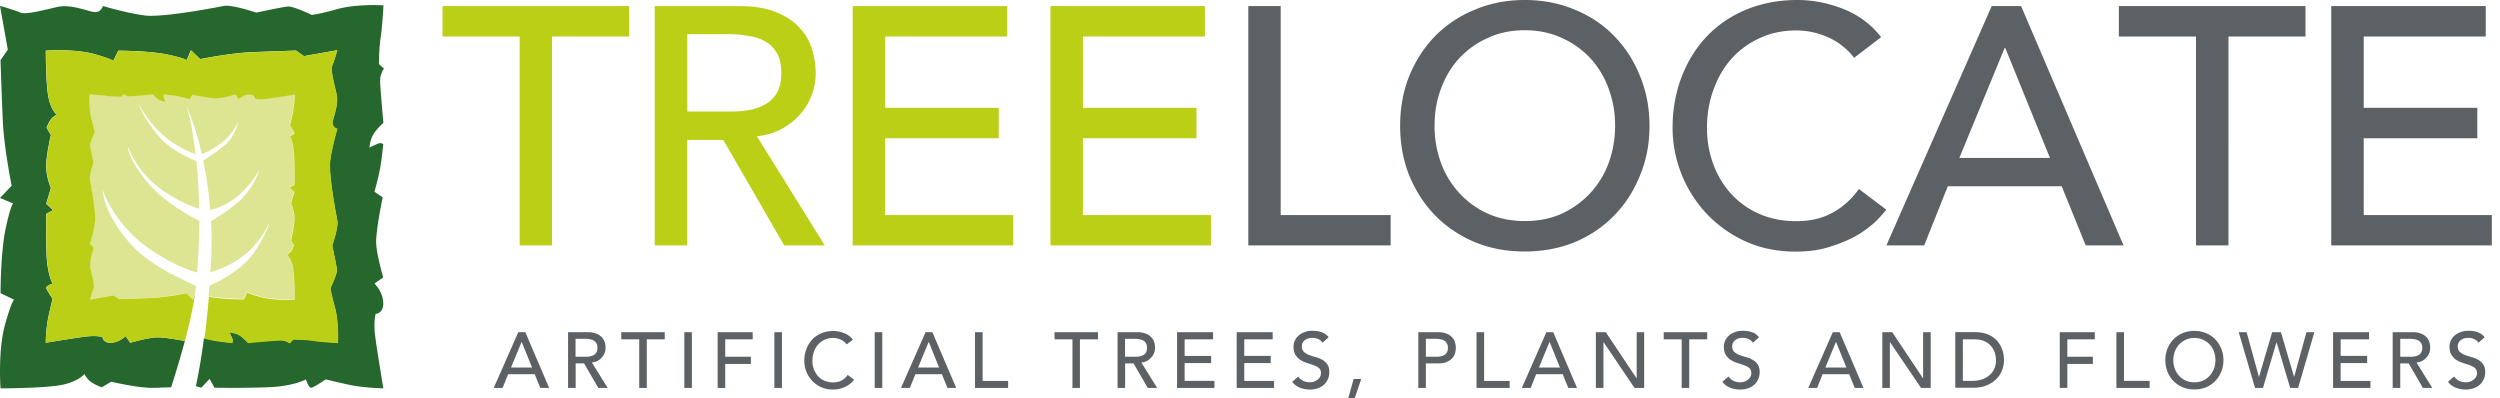
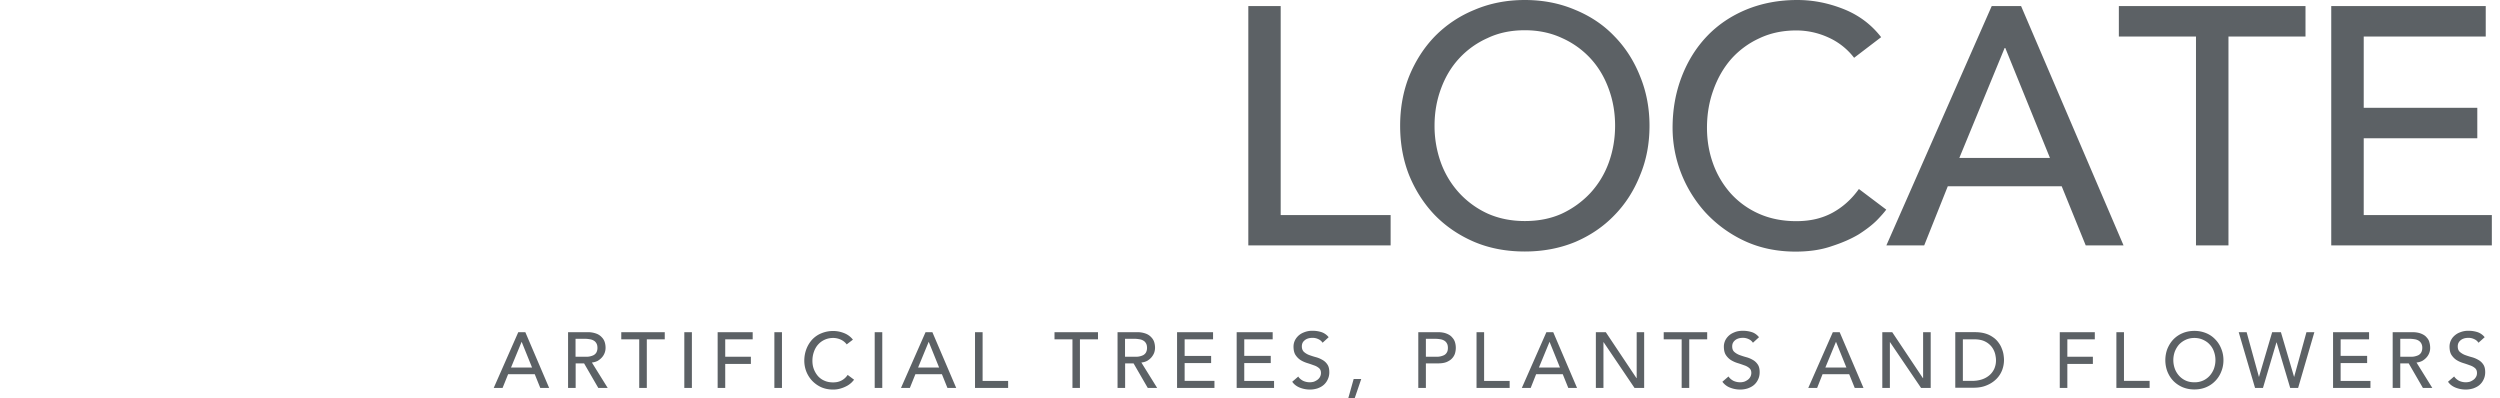
<svg xmlns="http://www.w3.org/2000/svg" width="251" height="40" fill="none">
  <path fill="#5C6165" fill-rule="evenodd" d="m130.319 37.78.013.018.008.012-.6.518c.182.268.44.46.762.59.321.128.665.193 1.019.193.268 0 .525-.043.761-.118.236-.086.44-.193.612-.344a1.59 1.59 0 0 0 .407-.547 1.61 1.61 0 0 0 .161-.73c0-.342-.064-.6-.204-.793a1.403 1.403 0 0 0-.515-.461 2.601 2.601 0 0 0-.665-.268 8.093 8.093 0 0 1-.665-.215 1.69 1.69 0 0 1-.504-.31c-.129-.13-.204-.312-.204-.548a.89.89 0 0 1 .043-.279.662.662 0 0 1 .183-.279.932.932 0 0 1 .332-.214c.14-.054.311-.086.526-.086.214 0 .418.053.59.14a.943.943 0 0 1 .407.353l.612-.557a1.558 1.558 0 0 0-.74-.515 2.958 2.958 0 0 0-.88-.13 2.17 2.17 0 0 0-.869.162c-.247.096-.44.225-.59.375-.15.15-.268.322-.343.504a1.437 1.437 0 0 0-.107.526c0 .365.064.654.204.869.139.204.3.375.504.504.203.129.429.225.665.3.246.075.461.15.665.226.204.064.375.16.515.279.139.118.203.279.203.493 0 .16-.042.29-.107.408a.865.865 0 0 1-.268.29c-.107.074-.225.139-.354.182a1.593 1.593 0 0 1-.386.053 1.61 1.61 0 0 1-.665-.14 1.357 1.357 0 0 1-.505-.43l.022-.02-.043-.01Zm-45.32-3.218a1.532 1.532 0 0 0-.601-.471 1.855 1.855 0 0 0-.75-.161c-.312 0-.602.064-.859.182a1.96 1.96 0 0 0-.654.483c-.183.203-.322.45-.419.73-.096.278-.15.568-.15.89 0 .3.043.579.14.836.096.258.236.494.407.697.183.204.397.365.654.472.258.118.548.172.88.172.333 0 .6-.064.847-.193s.451-.322.612-.558l.644.483c-.043.053-.118.14-.226.257a2.369 2.369 0 0 1-.418.322 3.197 3.197 0 0 1-.633.279 2.559 2.559 0 0 1-.847.129c-.44 0-.848-.086-1.202-.247a2.985 2.985 0 0 1-.912-.665 2.94 2.94 0 0 1-.568-.923 3.029 3.029 0 0 1-.193-1.05c0-.43.075-.827.214-1.191.14-.365.344-.687.59-.955.258-.268.569-.483.923-.622a3.02 3.02 0 0 1 1.19-.226c.365 0 .73.075 1.084.215.354.14.654.365.88.654l-.633.483v-.022Zm-32.62-.234 1.04 2.574h-2.113l1.062-2.574h.01Zm.364-.977H52.035l-2.467 5.6h.89l.558-1.384h2.671l.558 1.384h.89l-2.392-5.6Zm6.04 2.468h-.998v-1.803h.998c.139 0 .29.022.429.043.15.022.278.065.386.13.118.063.214.16.279.278.075.118.107.279.107.461a.976.976 0 0 1-.107.462.743.743 0 0 1-.28.268 1.63 1.63 0 0 1-.385.128c-.14.033-.28.033-.43.033Zm.214-2.468h-1.963v5.6h.762v-2.467h.847l1.427 2.467h.944l-1.588-2.553c.204-.022.397-.075.569-.161.171-.097.31-.215.429-.343a1.43 1.43 0 0 0 .375-.976 1.9 1.9 0 0 0-.075-.537 1.193 1.193 0 0 0-.29-.504 1.38 1.38 0 0 0-.547-.375 2.373 2.373 0 0 0-.89-.15Zm5.181.72h-1.802v-.72h4.366v.72H64.94v4.88h-.762v-4.88Zm4.527-.72h.761v5.6h-.761v-5.6Zm3.347 0h3.518v.72h-2.757v1.748h2.575v.718h-2.575v2.414h-.761v-5.6Zm5.695 0h.762v5.6h-.762v-5.6Zm10.073 0h.761v5.6h-.761v-5.6Zm6.468 3.551-1.04-2.574h-.011l-1.062 2.574h2.113Zm-1.362-3.55h.686l2.392 5.599h-.88l-.557-1.384h-2.66l-.558 1.384h-.89l2.467-5.6Zm5.728 0h-.762v5.599h3.325v-.708h-2.563V33.35Zm9.021.718h-1.802v-.718h4.366v.718h-1.813v4.88h-.751v-4.88Zm6.275 1.749h-.997v-1.803h.997c.15 0 .3.022.44.043.15.022.279.065.386.13.118.063.215.16.279.278.075.118.107.279.107.461a.98.98 0 0 1-.107.462.742.742 0 0 1-.279.268 1.628 1.628 0 0 1-.386.128c-.15.033-.29.033-.44.033Zm.215-2.468h-1.963v5.6h.761v-2.467h.848l1.426 2.467h.944l-1.587-2.553c.214-.022.397-.075.568-.161.172-.097.311-.215.429-.343.118-.14.215-.29.279-.45.065-.172.097-.355.097-.526 0-.172-.022-.354-.075-.537a1.203 1.203 0 0 0-.29-.504 1.377 1.377 0 0 0-.547-.375 2.371 2.371 0 0 0-.89-.15Zm4.012 0h3.614v.72h-2.853v1.662h2.66v.719h-2.66v1.79h2.993v.709h-3.754v-5.6Zm9.6 0h-3.615v5.6h3.754v-.708h-2.992v-1.791h2.66v-.72h-2.66V34.07h2.853v-.718Zm7.584 6.65h.643l.665-1.952h-.761L135.361 40Zm7.798-4.182h.998c.15 0 .289 0 .439-.033.151-.032.279-.075.387-.128a.668.668 0 0 0 .278-.269c.076-.117.108-.278.108-.46 0-.183-.032-.344-.108-.462a.694.694 0 0 0-.278-.279 1.03 1.03 0 0 0-.387-.129 2.903 2.903 0 0 0-.439-.042h-.998v1.802Zm-.762-2.468h1.974c.354 0 .655.054.88.15.236.097.418.215.547.376.139.15.236.311.289.504.054.183.076.365.076.537 0 .171-.022.354-.076.547-.053.182-.15.354-.289.504-.129.15-.311.268-.547.375-.236.097-.526.14-.88.14h-1.212v2.467h-.762v-5.6Zm6.608 0h-.761v5.6h3.325v-.708h-2.564V33.35Zm7.616 3.551-1.04-2.574h-.011l-1.062 2.574h2.113Zm-1.362-3.55h.686l2.392 5.599h-.879l-.558-1.384h-2.671l-.547 1.384h-.89l2.467-5.6Zm5.964 0h-.998v5.599h.762v-4.602h.011l3.11 4.602h.966v-5.6h-.751v4.613h-.021l-3.079-4.612Zm7.616.718h-1.802v-.718h4.366v.718H169.6v4.88h-.761v-4.88Zm4.7 3.729-.013-.018.022.01-.009.008Zm0 0c.137.194.305.339.513.443.215.096.44.14.665.14.129 0 .258-.022.386-.054.129-.043.247-.108.354-.183a.855.855 0 0 0 .376-.697c0-.215-.065-.375-.204-.493a1.484 1.484 0 0 0-.515-.28 11.89 11.89 0 0 0-.665-.225 2.873 2.873 0 0 1-.665-.3 1.73 1.73 0 0 1-.504-.504c-.14-.215-.204-.504-.204-.869 0-.16.032-.333.107-.526.075-.182.193-.354.343-.504.151-.15.344-.279.59-.375.236-.107.537-.161.869-.161.311 0 .601.043.88.129.279.085.526.257.74.514l-.611.558a.951.951 0 0 0-.408-.354 1.327 1.327 0 0 0-.59-.14c-.214 0-.386.033-.526.087a.941.941 0 0 0-.332.214.77.77 0 0 0-.182.28.861.861 0 0 0-.043.278c0 .236.064.418.203.547.14.129.301.225.505.311.203.075.429.15.665.215.246.064.461.15.665.268.204.107.375.257.515.461.139.193.203.45.203.794 0 .268-.053.515-.16.73a1.593 1.593 0 0 1-.408.546c-.172.15-.386.258-.622.344a2.519 2.519 0 0 1-.762.118c-.354 0-.697-.065-1.019-.193a1.7 1.7 0 0 1-.772-.59l.613-.53Zm11.841-.897-1.041-2.574h-.011l-1.062 2.574h2.114Zm-1.363-3.55h.687l2.392 5.599h-.88l-.558-1.384h-2.671l-.547 1.384h-.89l2.467-5.6Zm5.964 0h-.997v5.599h.761v-4.602h.011l3.121 4.602h.966v-5.6h-.762v4.613h-.021l-3.079-4.612Zm7.091 4.889h.944c.321 0 .622-.043.911-.129.29-.086.547-.225.762-.397.215-.171.386-.386.515-.643a2.08 2.08 0 0 0 .193-.923c0-.182-.032-.386-.086-.622a2.04 2.04 0 0 0-.332-.687 1.907 1.907 0 0 0-.665-.547c-.29-.15-.655-.225-1.105-.225h-1.137v4.173Zm-.762-4.892h1.952c.397 0 .74.043 1.041.13.3.085.558.214.772.364a2.1 2.1 0 0 1 .547.515c.15.193.268.397.343.6.086.204.151.408.183.612.032.204.053.397.053.568 0 .354-.064.708-.193 1.04a2.565 2.565 0 0 1-.59.891 2.933 2.933 0 0 1-.965.622c-.375.161-.815.236-1.319.236h-1.824V33.35Zm14.009.003h-3.518v5.599h.761v-2.414h2.564v-.718h-2.564V34.07h2.757v-.718Zm2.167 0h.762v4.89h2.574v.709h-3.336v-5.6Zm8.699 4.859a2.06 2.06 0 0 1-.869.171c-.321 0-.611-.053-.869-.171a2.015 2.015 0 0 1-.665-.483 2.173 2.173 0 0 1-.429-.708 2.545 2.545 0 0 1 0-1.727c.108-.268.247-.504.429-.708a2.15 2.15 0 0 1 .665-.472c.258-.118.548-.182.869-.182.322 0 .612.064.869.182.258.118.483.268.665.472.183.193.333.429.429.708.097.268.151.547.151.858 0 .311-.054.59-.151.869a2.34 2.34 0 0 1-.429.708 1.994 1.994 0 0 1-.665.483Zm-2.049.665c.365.15.751.225 1.18.225.429 0 .826-.075 1.18-.225.354-.15.655-.354.912-.623a2.74 2.74 0 0 0 .601-.933c.15-.354.225-.75.225-1.158 0-.408-.075-.805-.225-1.159a2.739 2.739 0 0 0-.601-.933 2.604 2.604 0 0 0-.912-.622 3.04 3.04 0 0 0-1.18-.226c-.429 0-.826.076-1.18.226a2.74 2.74 0 0 0-.922.622c-.258.268-.451.58-.601.933-.139.354-.214.751-.214 1.159 0 .407.075.804.214 1.158.15.365.343.665.601.933.257.258.568.472.922.623Zm5.632-5.524h.794l1.233 4.483h.011l1.32-4.483h.879l1.32 4.483h.01l1.234-4.483h.794l-1.631 5.599h-.794l-1.362-4.57h-.021l-1.352 4.57h-.794l-1.641-5.6Zm13.087 0h-3.615v5.599h3.754v-.708h-2.993v-1.791h2.661v-.72h-2.661V34.07h2.854v-.718Zm3.132 2.467h.998c.15 0 .289 0 .439-.033.15-.032.279-.075.386-.128a.742.742 0 0 0 .279-.269.969.969 0 0 0 .108-.46.865.865 0 0 0-.108-.462.772.772 0 0 0-.279-.279 1.026 1.026 0 0 0-.386-.129 2.903 2.903 0 0 0-.439-.042h-.998v1.802Zm-.762-2.468h1.974c.354 0 .654.054.89.15.236.097.419.215.547.376.14.15.236.311.279.504.054.183.075.365.075.537a1.419 1.419 0 0 1-.375.976 1.718 1.718 0 0 1-.429.343c-.172.086-.354.14-.569.16l1.588 2.554h-.944l-1.427-2.467h-.847v2.467h-.762v-5.6Zm6.17 4.448-.013-.018.022.01-.009.008Zm0 0-.613.529c.182.268.44.46.761.59.322.128.665.193 1.019.193.269 0 .526-.043.762-.118.236-.086.45-.193.622-.344.172-.15.311-.332.408-.547.107-.214.161-.46.161-.73 0-.342-.065-.6-.204-.793a1.41 1.41 0 0 0-.515-.461 2.616 2.616 0 0 0-.665-.268 8.093 8.093 0 0 1-.665-.215 1.813 1.813 0 0 1-.504-.31c-.14-.13-.204-.312-.204-.548a.89.89 0 0 1 .043-.279.783.783 0 0 1 .182-.279.937.937 0 0 1 .333-.214c.139-.054.311-.086.525-.086.215 0 .419.053.59.14a.946.946 0 0 1 .408.353l.622-.557a1.558 1.558 0 0 0-.74-.515 2.958 2.958 0 0 0-.88-.13 2.17 2.17 0 0 0-.869.162 1.707 1.707 0 0 0-.59.375c-.16.15-.268.322-.343.504a1.437 1.437 0 0 0-.107.526c0 .365.064.654.204.869.139.204.3.375.504.504.204.129.429.225.665.3.247.075.461.15.665.226.204.064.375.16.515.279.139.118.204.279.204.493 0 .16-.032.29-.108.408a.855.855 0 0 1-.268.29c-.107.074-.225.139-.354.182a1.586 1.586 0 0 1-.386.053c-.225 0-.45-.043-.665-.14a1.355 1.355 0 0 1-.513-.442ZM156.825 21.443c-1.105.504-2.349.75-3.733.75s-2.628-.257-3.733-.75a8.956 8.956 0 0 1-2.853-2.07 9.128 9.128 0 0 1-1.835-3.026 10.838 10.838 0 0 1-.643-3.732c0-1.309.214-2.543.643-3.701.43-1.18 1.041-2.2 1.835-3.057a8.67 8.67 0 0 1 2.853-2.038c1.105-.526 2.349-.783 3.733-.783s2.628.268 3.733.783a8.722 8.722 0 0 1 2.853 2.038c.794.858 1.405 1.877 1.834 3.057.43 1.158.644 2.392.644 3.7 0 1.31-.214 2.554-.644 3.733a9.003 9.003 0 0 1-1.834 3.025 9.251 9.251 0 0 1-2.853 2.07Zm-8.785 2.853c1.534.644 3.218.955 5.052.955 1.823 0 3.518-.322 5.052-.955 1.534-.654 2.854-1.555 3.937-2.682 1.105-1.126 1.963-2.467 2.574-4 .644-1.535.955-3.197.955-4.989 0-1.791-.322-3.454-.955-4.988-.611-1.533-1.469-2.874-2.574-4-1.083-1.138-2.403-2.017-3.937-2.65C156.61.333 154.926 0 153.092 0c-1.834 0-3.518.333-5.052.987a11.824 11.824 0 0 0-3.969 2.65c-1.094 1.126-1.953 2.467-2.585 4-.612 1.534-.912 3.197-.912 4.988 0 1.792.3 3.454.912 4.988.632 1.534 1.501 2.875 2.585 4.001 1.105 1.127 2.435 2.028 3.969 2.682ZM128.581.611h-3.25V24.64h14.288v-3.046h-11.038V.61Zm57.571 5.192a6.684 6.684 0 0 0-2.575-2.038 7.72 7.72 0 0 0-3.228-.708c-1.363 0-2.596.258-3.701.783a8.532 8.532 0 0 0-2.821 2.07c-.773.88-1.373 1.92-1.802 3.122-.429 1.18-.644 2.446-.644 3.797 0 1.266.204 2.467.611 3.594a9.152 9.152 0 0 0 1.77 2.992 8.377 8.377 0 0 0 2.821 2.038c1.105.494 2.36.751 3.766.751 1.405 0 2.585-.279 3.636-.847 1.04-.569 1.92-1.362 2.649-2.381l2.746 2.07c-.182.247-.493.611-.954 1.083-.451.45-1.051.912-1.802 1.395-.751.45-1.652.847-2.714 1.19-1.041.365-2.253.548-3.626.548-1.898 0-3.625-.365-5.159-1.084a12.58 12.58 0 0 1-3.905-2.853 12.782 12.782 0 0 1-2.446-3.97 12.577 12.577 0 0 1-.847-4.515c0-1.856.311-3.561.912-5.127.611-1.588 1.459-2.94 2.542-4.077 1.105-1.158 2.435-2.048 3.969-2.681C176.905.322 178.6 0 180.456 0c1.587 0 3.132.311 4.645.912 1.533.611 2.788 1.555 3.765 2.82l-2.714 2.071Zm15.178-.987 4.484 11.038h-9.096l4.548-11.038h.064Zm1.588-4.205h-2.95L189.391 24.64h3.798l2.37-5.942h11.435l2.413 5.942h3.798L202.918.611Zm17.559 3.057h-7.744V.611h18.739v3.057h-7.734V24.64h-3.261V3.67ZM249.568.611h-15.511V24.64h16.123v-3.046h-12.862V13.88h11.403v-3.057h-11.403V3.668h12.25V.611Z" clip-rule="evenodd" />
-   <path fill="#BBCF17" fill-rule="evenodd" d="M44.43 3.668V.611h18.74v3.057h-7.745V24.64h-3.25V3.67H44.43Zm28.855 7.53h-4.28V3.433h4.28c.633 0 1.255.065 1.867.172.632.097 1.19.279 1.662.547.504.279.901.676 1.19 1.19.29.505.44 1.16.44 1.975 0 .815-.15 1.48-.44 2.005-.3.505-.696.89-1.19 1.159-.472.279-1.03.472-1.662.58-.612.096-1.234.139-1.867.139ZM74.197.612h-8.463V24.64h3.26V14.052h3.626l6.114 10.587h4.076l-6.822-10.962c.912-.086 1.716-.322 2.446-.708.75-.408 1.373-.89 1.866-1.46a6.154 6.154 0 0 0 1.191-1.93c.268-.73.408-1.491.408-2.242 0-.75-.118-1.512-.344-2.306a5.18 5.18 0 0 0-1.223-2.178c-.557-.654-1.34-1.19-2.338-1.598-.987-.43-2.252-.644-3.797-.644Zm11.413 0h15.511v3.057h-12.25v7.155h11.403v3.057H88.871v7.713h12.861v3.046H85.61V.611Zm35.366 0h-15.511V24.64h16.123v-3.046h-12.862V13.88h11.403v-3.057h-11.403V3.668h12.25V.611Z" clip-rule="evenodd" />
-   <path fill="#26672E" fill-rule="evenodd" d="M15.447 38.938c.697-.032 1.34-.257 1.845-.311l-1.846.311Z" clip-rule="evenodd" />
-   <path fill="#26672E" fill-rule="evenodd" d="M38.498 12.378s-.332-3.56-.332-4.28c0-.718.386-1.212.386-1.212l-.504-.45s0-1.577.171-2.682c.172-1.105.28-3.218.28-3.218s-2.704-.172-4.71.397c-2.006.558-2.5.558-2.5.558S29.446.6 28.888.654c-.558.054-3.164.611-3.164.611S23.277.43 22.44.6c-.836.172-6.093 1.17-7.884.955C12.765 1.33 10.33.6 10.33.6s-.172.665-.837.612C8.828 1.158 7.144.375 5.717.708c-1.437.332-3.164.783-3.668.557C1.545 1.03 0 .59 0 .59l.783 4.398-.73 1.05s.108 3.39.226 6.05c.107 2.661.89 6.555.89 6.555L0 19.876l1.32.547s-.258.172-.762 2.575C.054 25.39.054 29.434.054 29.434l1.383.665s-.203-.107-.933 2.5c-.73 2.606-.45 6.392-.45 6.392s4.709 0 6.328-.386c1.62-.386 2.103-1.062 2.103-1.062s.225.558.783.89c.558.333.944.451.944.451l.954-.558s2.832.665 4.27.612c.3-.011.997-.032 1.748-.054.44-1.384.933-2.993 1.373-4.645-.826-.16-2.22-.396-2.853-.364-.933.043-2.628.536-2.628.536l-.472-.665s-.58.622-1.438.665c-.847.043-.88-.58-.88-.58s-.61-.17-1.662-.042c-1.05.129-4.033.622-4.033.622s0-1.405.3-2.757c.3-1.351.387-1.652.387-1.652s-.601-.88-.644-1.094c-.043-.214.644-.429.644-.429s-.515-.89-.601-2.8c-.086-1.909-.043-4.204-.043-4.204l.686-.376-.686-.643.472-1.577s-.43-.976-.472-2.07c-.043-1.095.472-3.25.472-3.25l-.43-.73s.087-.3.344-.719c.258-.429.676-.59.676-.59s-.515-.375-.805-1.609c-.3-1.233-.3-4.827-.3-4.827s2.886-.214 4.87.343c1.984.558 1.899.708 1.899.708l.514-1.05s3.08 0 4.913.385c1.835.386 1.953.58 1.953.58l.418-1.009.933.89s2.971-.59 4.999-.686c2.027-.086 4.612-.172 4.612-.172l.805.558 3.347-.59s-.344 1.18-.515 1.566c-.172.387.171 1.706.429 2.8.257 1.094-.343 2.37-.386 2.886-.043.514.472.643.472.643s-.558 1.856-.72 3.218c-.17 1.363.602 5.374.72 6.007.128.644-.515 2.5-.515 2.5s.429 1.984.472 2.413c.043.43-.644 1.834-.644 1.834s0 .376.43 1.899c.428 1.534.3 3.593.3 3.593s-1.62-.085-2.457-.214c-.837-.129-2.038-.129-2.038-.129l-.343.386s-.376-.3-.923-.3-3.26.257-3.26.257-.269-.332-.72-.665c-.45-.343-1.136-.386-1.136-.386s.214.45.3.665c.086.215-.043.386-.043.386s-.901-.085-1.706-.214c-.343-.054-.74-.15-1.094-.236a64.974 64.974 0 0 1-.804 4.816l.536.161.837-.89.483.89s3.014.054 5.513-.054c2.5-.107 3.669-.783 3.669-.783s.279.89.557.837c.28-.054 1.438-.837 1.438-.837s.397.108 2.167.504c1.77.387 3.614.387 3.614.387s-.654-3.905-.825-5.289c-.172-1.383.053-2.177.053-2.177s.826-.043.762-1.159c-.054-1.115-.88-1.888-.88-1.888l.88-.611s-.654-2.22-.708-3.443c-.054-1.234.654-4.602.654-4.602l-.826-.558s.43-1.512.6-2.553c.172-1.04.28-2.23.28-2.23s-.225-.173-.504-.055c-.28.108-.88.387-.88.387s.054-.89.504-1.491c.45-.601.88-.955.88-.955" clip-rule="evenodd" />
-   <path fill="#DDE492" fill-rule="evenodd" d="M28.79 25.518s.3-.118.473-.419c.182-.3.236-.504.236-.504l-.3-.504s.353-1.512.332-2.285c-.032-.772-.333-1.458-.333-1.458l.333-1.105-.483-.45.483-.258s.032-1.61-.032-2.95c-.065-1.33-.419-1.963-.419-1.963s.483-.15.45-.3c-.031-.15-.45-.773-.45-.773s.065-.214.268-1.158c.204-.944.204-1.931.204-1.931s-2.091.354-2.832.44c-.74.086-1.169-.032-1.169-.032s-.021-.44-.622-.408c-.6.032-1.008.472-1.008.472l-.333-.472s-1.19.354-1.845.375c-.654.033-2.456-.354-2.456-.354l-.3.44s-.805-.236-1.363-.322c-.558-.085-1.19-.15-1.19-.15s-.086.118-.033.268l.204.472s-.483-.032-.794-.268c-.31-.236-.504-.472-.504-.472s-1.899.183-2.285.183c-.386 0-.643-.204-.643-.204l-.236.268s-.848 0-1.438-.086-1.727-.15-1.727-.15-.085 1.448.204 2.52c.29 1.073.3 1.33.3 1.33s-.472.988-.45 1.288c.021.3.332 1.695.332 1.695s-.45 1.309-.354 1.759c.086.45.623 3.261.505 4.216-.118.954-.505 2.263-.505 2.263s.354.086.333.45c-.032.354-.45 1.255-.268 2.017.182.772.418 1.695.3 1.963s-.354 1.094-.354 1.094l2.35-.418.568.386s1.813-.064 3.24-.118c1.426-.064 3.507-.483 3.507-.483l.654.622.236-.59c.043-.246.075-.504.108-.74-1.406-.697-4.677-2.016-6.715-4.376-2.64-3.047-2.671-5.3-2.671-5.3s.987 3.176 4.344 5.686c1.995 1.491 4.14 2.36 5.138 2.639.097-1.03.15-2.027.193-3.197.022-.74.032-1.308.032-1.995-1.158-.558-3.572-1.984-5.095-3.744-2.049-2.37-2.102-3.775-2.102-3.775s.944 2.714 3.54 4.473c1.405.944 2.767 1.598 3.647 1.834a62.723 62.723 0 0 0-.268-4.752c-.73-.386-2.49-1.019-3.776-2.51-1.556-1.791-2.06-3.336-2.06-3.336s.869 1.845 2.682 3.379c1.148.976 2.564 1.555 3.068 1.738-.365-3.09-.88-4.763-.88-4.763s.815 1.78 1.502 4.752c.472-.172 1.652-.772 2.349-1.438 1.04-.986 1.309-1.887 1.309-1.887s-.226 1.523-1.405 2.488a20.993 20.993 0 0 1-2.114 1.491 39.5 39.5 0 0 1 .708 4.956 6.441 6.441 0 0 0 2.703-1.352c1.62-1.362 2.253-2.724 2.253-2.724s-.547 1.91-2.156 3.293c-1.008.869-2.124 1.577-2.725 1.899a40.205 40.205 0 0 1-.021 4.537l-.043.611c.783-.257 1.78-.579 3.036-1.459 2.091-1.469 2.982-3.732 2.982-3.732s-.87 2.8-2.746 4.44c-1.363 1.18-2.553 1.717-3.369 2.103-.021.354-.053.697-.085 1.03.021 0 .043 0 .064.01 1.287.269 3.443.269 3.443.269l.354-.74s-.064.107 1.341.504c1.395.386 3.411.236 3.411.236s0-2.521-.204-3.39c-.203-.869-.568-1.126-.568-1.126" clip-rule="evenodd" />
-   <path fill="#BBCF17" fill-rule="evenodd" d="M33.628 30.807c-.429-1.534-.429-1.899-.429-1.899s.687-1.405.644-1.834c-.043-.43-.472-2.414-.472-2.414s.643-1.855.515-2.5c-.129-.643-.89-4.644-.719-6.006.172-1.362.719-3.229.719-3.229s-.515-.129-.472-.633c.043-.515.643-1.791.386-2.885-.258-1.094-.6-2.414-.43-2.8.172-.386.516-1.566.516-1.566l-3.347.6-.805-.557s-2.585.086-4.612.172c-2.027.085-4.999.686-4.999.686l-.933-.89-.418 1.008s-.129-.204-1.963-.58c-1.834-.385-4.913-.385-4.913-.385l-.515 1.05s.086-.16-1.899-.707c-1.984-.558-4.87-.343-4.87-.343s0 3.593.3 4.827c.301 1.233.805 1.609.805 1.609s-.429.171-.675.59a3.492 3.492 0 0 0-.344.718l.43.719s-.515 2.156-.473 3.25c.043 1.094.472 2.07.472 2.07l-.472 1.577.676.644-.676.375s-.042 2.296.043 4.205c.086 1.899.59 2.8.59 2.8s-.675.215-.633.429c.043.214.633 1.094.633 1.094s-.086.3-.386 1.652c-.3 1.352-.3 2.757-.3 2.757s2.982-.494 4.033-.622c1.051-.13 1.663.043 1.663.043s.032.622.88.579c.847-.043 1.437-.665 1.437-.665l.472.665s1.684-.494 2.628-.537c.633-.032 2.027.215 2.853.365.418-1.598.794-3.24 1.03-4.762l-.236.59-.654-.623s-2.081.419-3.508.472c-1.427.065-3.24.118-3.24.118l-.568-.386-2.35.419s.237-.826.355-1.095c.118-.268-.118-1.19-.3-1.963-.183-.772.235-1.662.267-2.016.033-.354-.332-.45-.332-.45s.386-1.31.504-2.264c.118-.955-.418-3.765-.504-4.216-.086-.45.354-1.748.354-1.748s-.3-1.395-.333-1.695c-.032-.3.45-1.287.45-1.287s0-.258-.3-1.33C8.904 10.93 9 9.482 9 9.482s1.137.064 1.727.15c.59.086 1.437.086 1.437.086l.236-.268s.258.214.644.214 2.295-.182 2.295-.182.183.225.504.472c.322.236.794.268.794.268s-.15-.322-.204-.472c-.064-.15.033-.268.033-.268s.633.064 1.19.15c.558.086 1.363.322 1.363.322l.3-.44s1.802.376 2.456.354c.655-.032 1.845-.375 1.845-.375l.333.472s.407-.44 1.008-.472c.6-.033.622.407.622.407s.43.118 1.17.032c.74-.085 2.831-.44 2.831-.44s0 .987-.203 1.931c-.204.944-.269 1.159-.269 1.159s.419.622.45.772c.033.15-.45.3-.45.3s.354.633.419 1.964c.064 1.33.032 2.95.032 2.95l-.472.257.472.45-.333 1.105s.3.687.333 1.46c.032.771-.333 2.284-.333 2.284l.3.504s-.064.204-.235.504c-.172.3-.483.418-.483.418s.354.258.569 1.127c.203.869.203 3.39.203 3.39s-2.016.15-3.41-.236c-1.395-.387-1.342-.505-1.342-.505l-.354.74s-2.156 0-3.443-.268c-.021 0-.043 0-.064-.01a81.402 81.402 0 0 1-.45 4.215c.353.086.75.183 1.093.236.794.129 1.706.215 1.706.215s.129-.172.043-.386c-.086-.215-.3-.665-.3-.665s.686.042 1.137.386c.45.343.718.665.718.665s2.714-.258 3.261-.258c.547 0 .923.3.923.3l.343-.386s1.201 0 2.038.13c.837.128 2.456.214 2.456.214s.13-2.06-.3-3.594" clip-rule="evenodd" />
</svg>